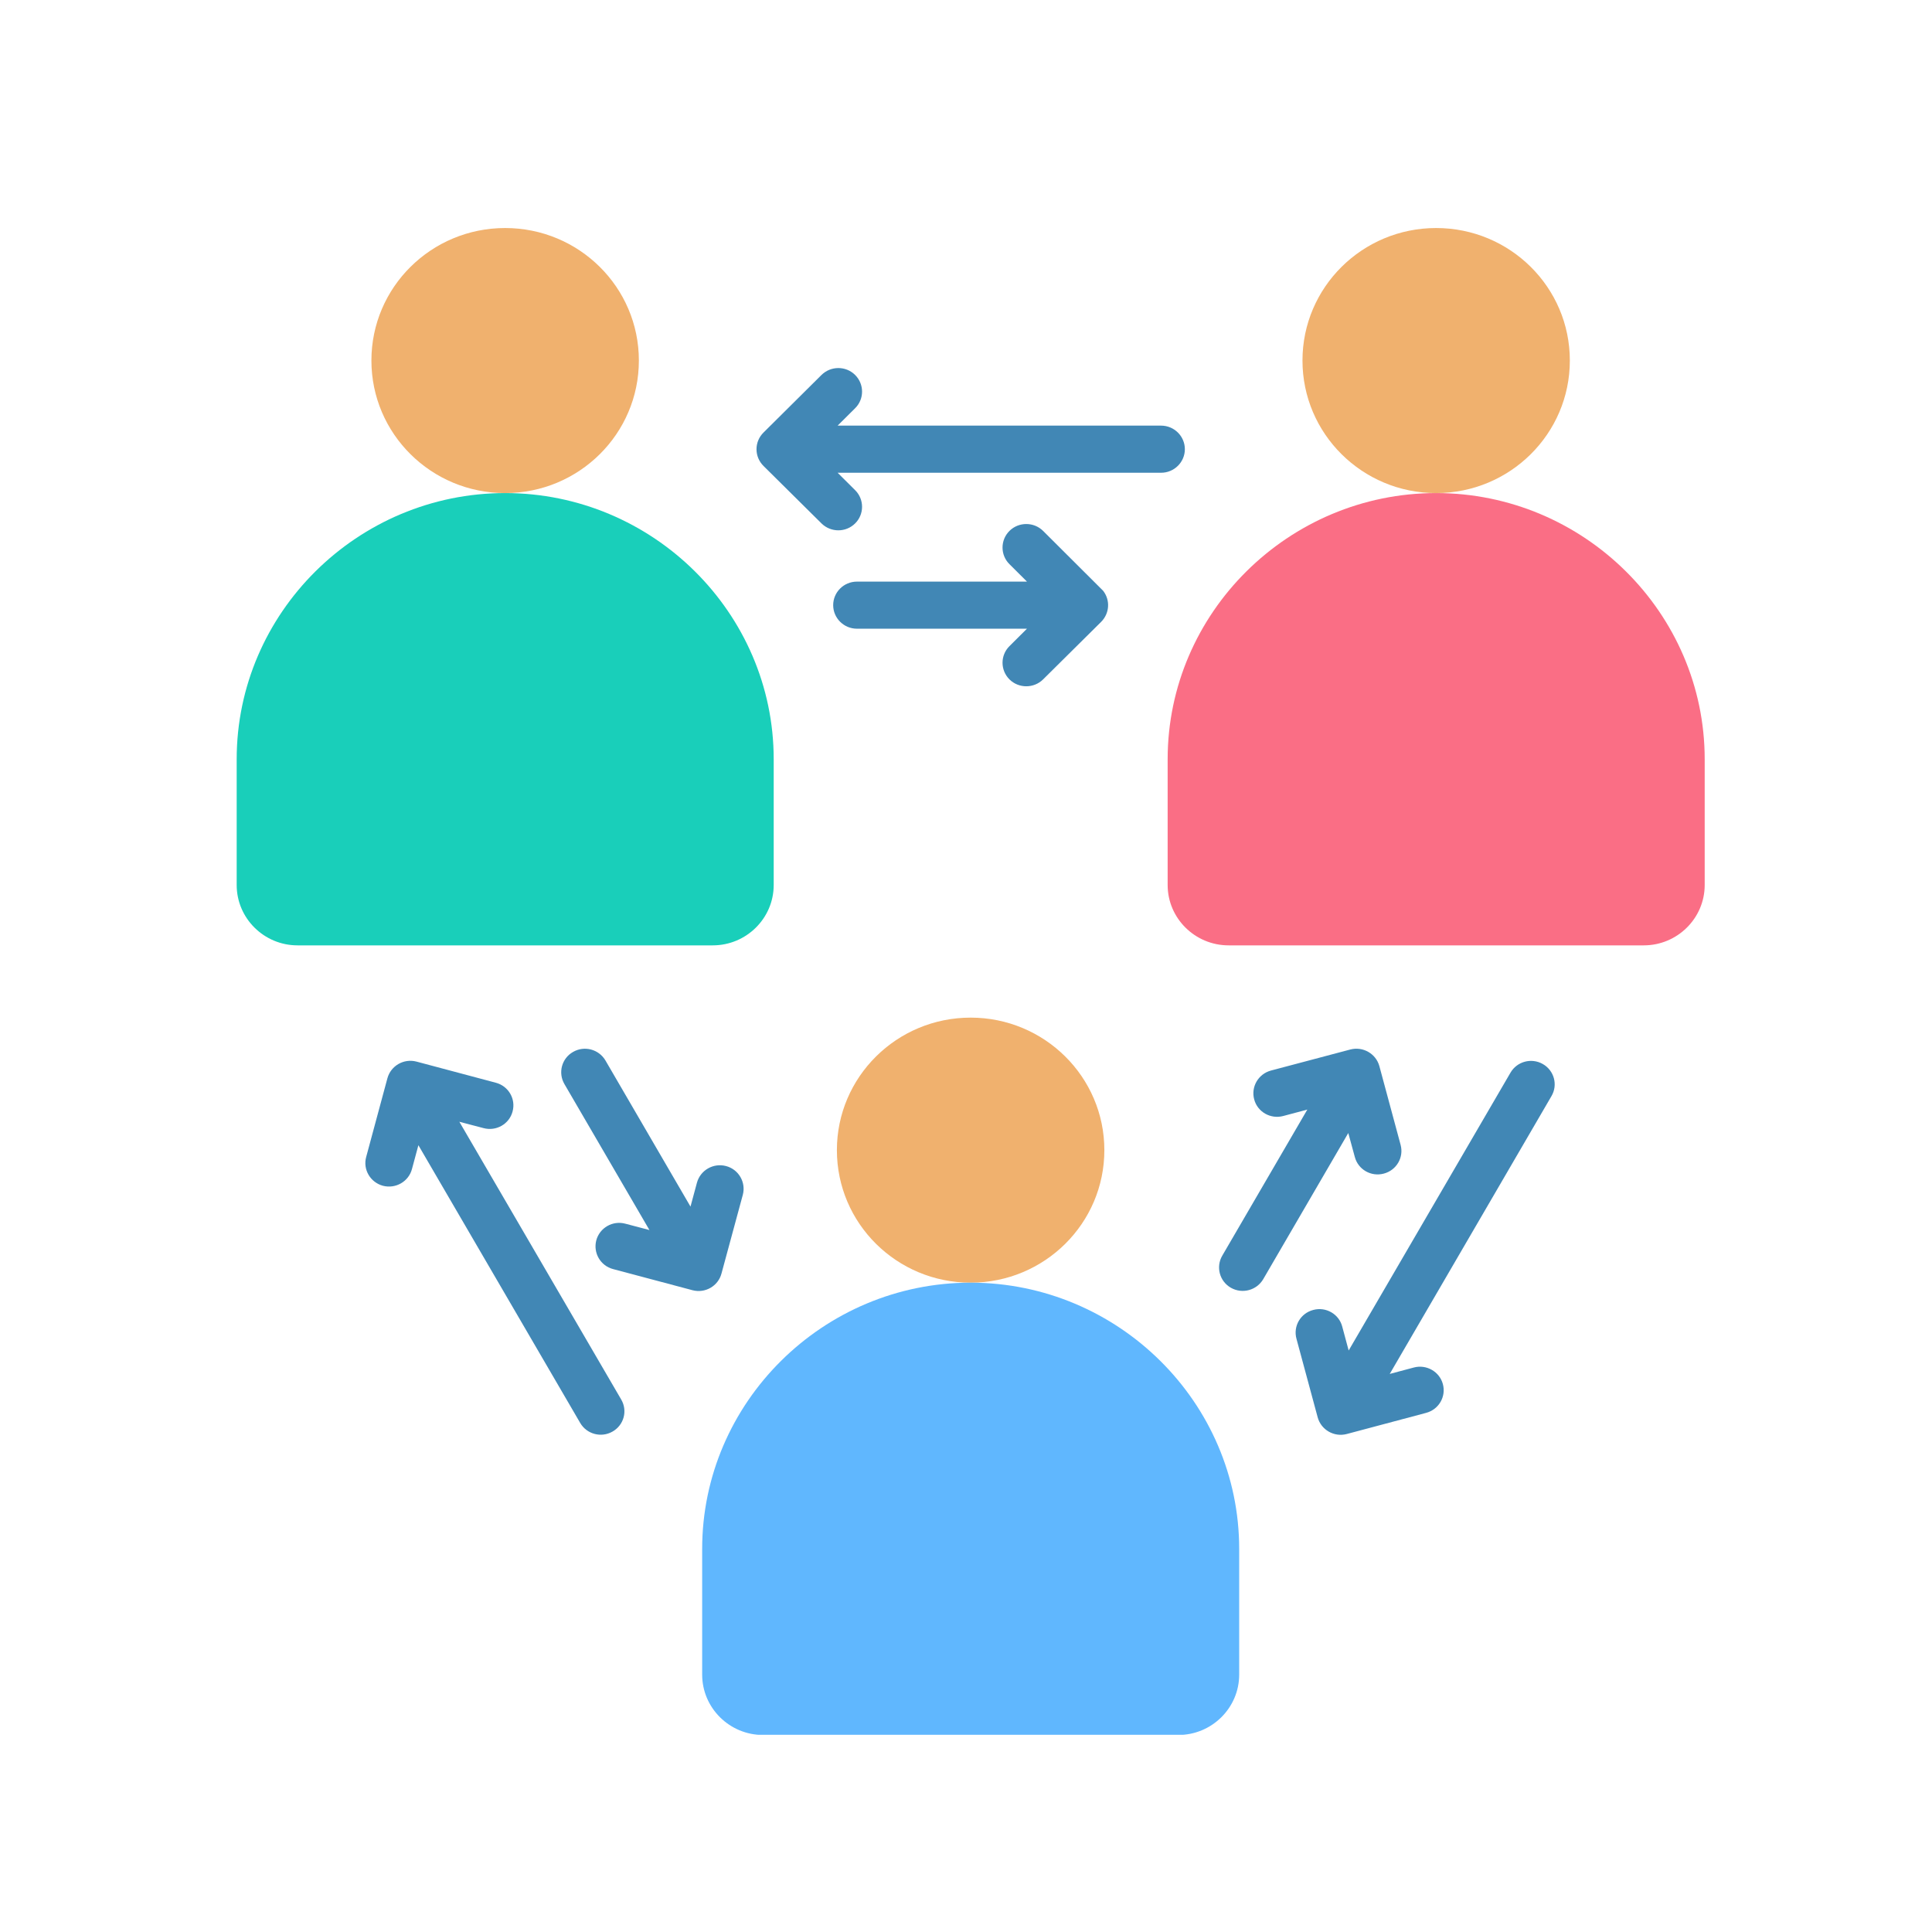
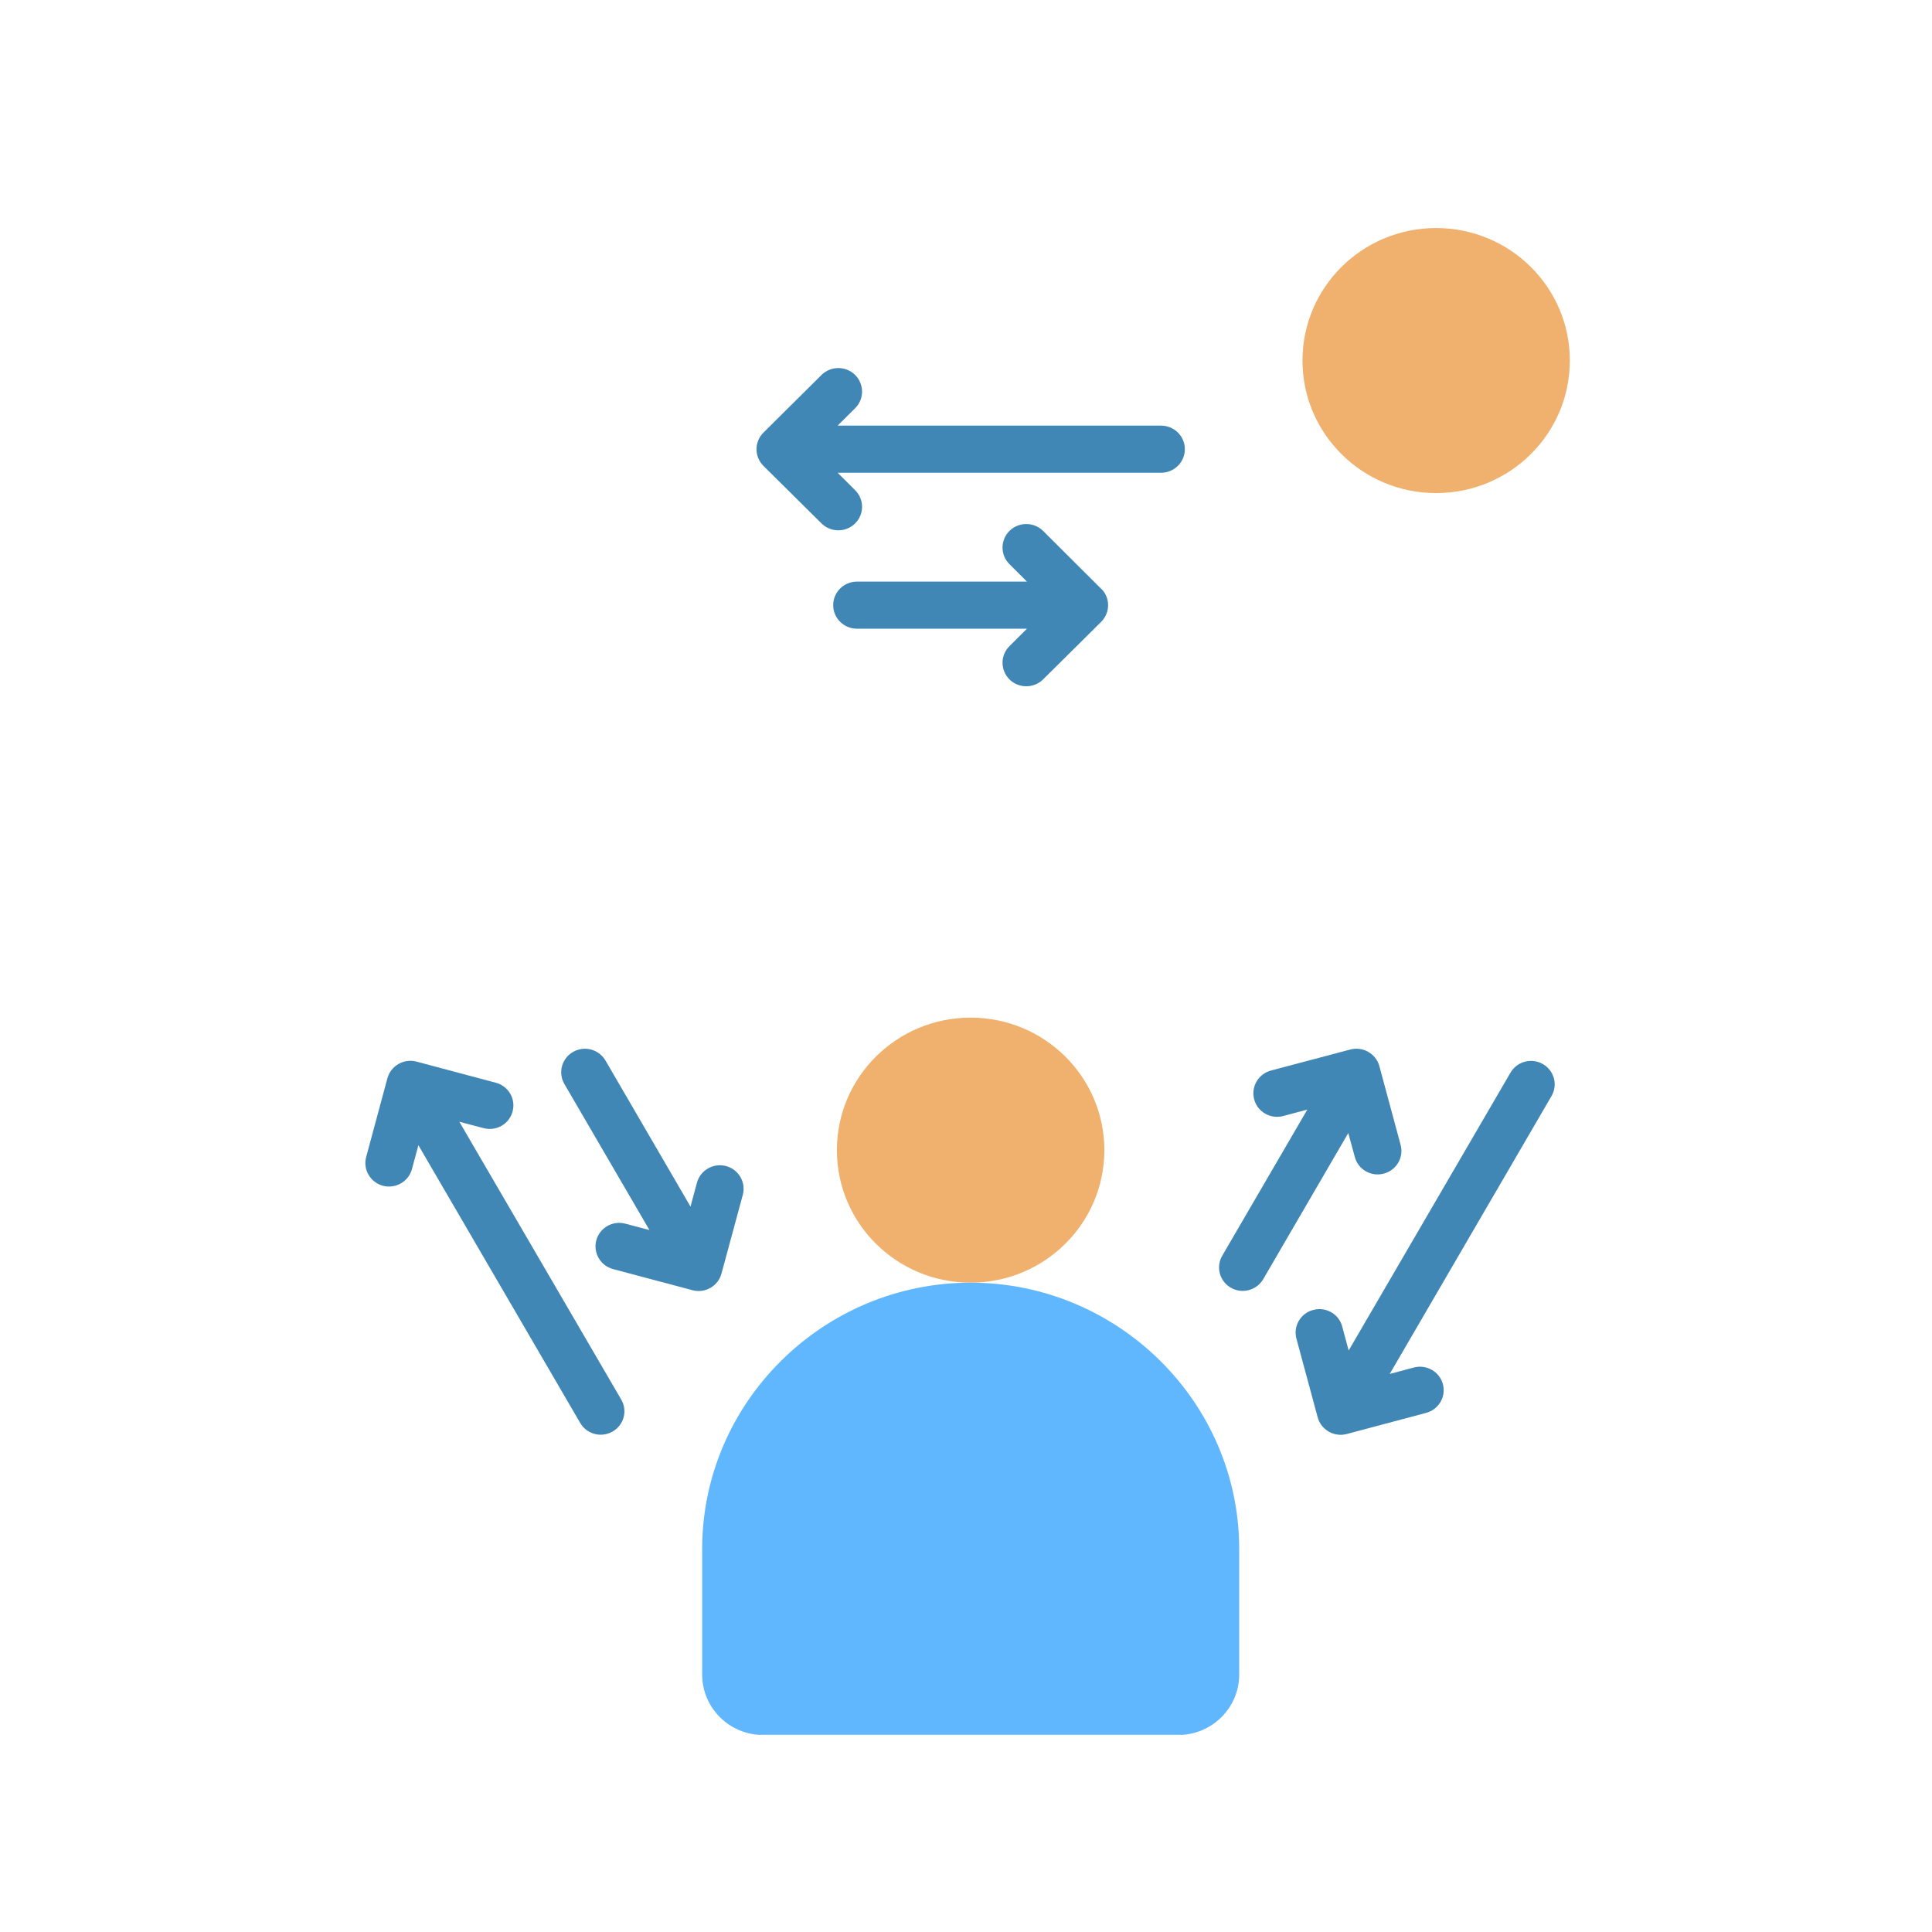
<svg xmlns="http://www.w3.org/2000/svg" width="100" zoomAndPan="magnify" viewBox="0 0 75 75" height="100" preserveAspectRatio="xMidYMid meet" version="1.2">
  <defs>
    <clipPath id="24867ff349">
      <path d="M 27 49 L 49 49 L 49 67.344 L 27 67.344 Z M 27 49 " />
    </clipPath>
    <clipPath id="e08c20d35e">
-       <path d="M 14 8.844 L 25 8.844 L 25 20 L 14 20 Z M 14 8.844 " />
-     </clipPath>
+       </clipPath>
    <clipPath id="1f2f2938e1">
-       <path d="M 9.176 19 L 31 19 L 31 37 L 9.176 37 Z M 9.176 19 " />
-     </clipPath>
+       </clipPath>
    <clipPath id="4d25c92027">
      <path d="M 50 8.844 L 61 8.844 L 61 20 L 50 20 Z M 50 8.844 " />
    </clipPath>
    <clipPath id="4fd81fc365">
-       <path d="M 45 19 L 66.176 19 L 66.176 37 L 45 37 Z M 45 19 " />
-     </clipPath>
+       </clipPath>
  </defs>
  <g id="c415a729b6">
-     <rect x="0" width="75" y="0" height="75" style="fill:#ffffff;fill-opacity:1;stroke:none;" />
    <rect x="0" width="75" y="0" height="75" style="fill:#ffffff;fill-opacity:1;stroke:none;" />
    <path style=" stroke:none;fill-rule:evenodd;fill:#4187b5;fill-opacity:1;" d="M 29.645 18.094 C 29.277 17.734 29.273 17.148 29.645 16.785 L 31.891 14.555 C 32.254 14.199 32.836 14.199 33.195 14.555 C 33.555 14.914 33.555 15.492 33.195 15.848 L 32.516 16.523 L 45.074 16.523 C 45.582 16.523 45.996 16.934 45.996 17.438 C 45.996 17.941 45.582 18.352 45.074 18.352 L 32.516 18.352 L 33.195 19.027 C 33.555 19.383 33.555 19.965 33.195 20.32 C 32.836 20.676 32.254 20.676 31.891 20.32 Z M 39.188 21.902 L 39.867 22.578 L 33.266 22.578 C 32.758 22.578 32.344 22.988 32.344 23.492 C 32.344 23.996 32.758 24.406 33.266 24.406 L 39.867 24.406 L 39.188 25.082 C 38.828 25.438 38.828 26.016 39.188 26.375 C 39.547 26.73 40.133 26.73 40.492 26.375 L 42.742 24.145 C 43.074 23.816 43.109 23.301 42.824 22.934 L 40.492 20.609 C 40.133 20.254 39.547 20.254 39.188 20.609 C 38.828 20.965 38.828 21.547 39.188 21.902 Z M 39.188 21.902 " />
    <path style=" stroke:none;fill-rule:evenodd;fill:#4187b5;fill-opacity:1;" d="M 58.637 41.641 C 58.891 41.203 59.453 41.055 59.891 41.305 C 60.332 41.555 60.484 42.113 60.23 42.547 L 53.949 53.336 L 54.887 53.086 C 55.375 52.957 55.883 53.246 56.012 53.73 C 56.145 54.219 55.852 54.719 55.359 54.848 L 52.281 55.668 C 51.789 55.797 51.285 55.508 51.152 55.02 L 50.328 51.969 C 50.195 51.48 50.488 50.98 50.98 50.852 C 51.469 50.719 51.977 51.008 52.105 51.496 L 52.355 52.426 Z M 52.34 43.984 L 52.594 44.914 C 52.723 45.402 53.227 45.691 53.719 45.559 C 54.211 45.43 54.504 44.93 54.371 44.441 L 53.547 41.387 C 53.414 40.902 52.91 40.613 52.418 40.742 L 49.336 41.559 C 48.848 41.691 48.555 42.191 48.688 42.68 C 48.816 43.164 49.32 43.453 49.812 43.324 L 50.75 43.074 L 47.445 48.75 C 47.195 49.184 47.344 49.742 47.785 49.992 C 48.227 50.242 48.785 50.09 49.039 49.656 Z M 52.34 43.984 " />
    <path style=" stroke:none;fill-rule:evenodd;fill:#4187b5;fill-opacity:1;" d="M 24.117 54.332 C 24.371 54.77 24.219 55.324 23.777 55.574 C 23.34 55.824 22.777 55.676 22.523 55.238 L 16.242 44.457 L 15.992 45.383 C 15.863 45.871 15.355 46.16 14.863 46.031 C 14.375 45.898 14.082 45.398 14.215 44.914 L 15.039 41.859 C 15.172 41.371 15.676 41.082 16.168 41.211 L 19.246 42.031 C 19.738 42.16 20.031 42.66 19.898 43.148 C 19.77 43.637 19.262 43.926 18.77 43.793 L 17.832 43.547 Z M 25.211 47.75 L 24.277 47.504 C 23.785 47.371 23.281 47.66 23.148 48.148 C 23.02 48.637 23.309 49.137 23.801 49.266 L 26.883 50.086 C 27.375 50.215 27.879 49.926 28.008 49.438 L 28.836 46.383 C 28.965 45.898 28.676 45.395 28.184 45.266 C 27.691 45.137 27.188 45.426 27.055 45.914 L 26.805 46.84 L 23.504 41.168 C 23.246 40.73 22.684 40.582 22.246 40.836 C 21.805 41.086 21.656 41.645 21.91 42.082 Z M 25.211 47.75 " />
    <path style=" stroke:none;fill-rule:evenodd;fill:#f0b16e;fill-opacity:1;" d="M 37.68 39.504 C 40.547 39.504 42.871 41.809 42.871 44.648 C 42.871 47.492 40.547 49.793 37.68 49.793 C 34.812 49.793 32.488 47.492 32.488 44.648 C 32.488 41.809 34.812 39.504 37.68 39.504 Z M 37.68 39.504 " />
    <g clip-rule="nonzero" clip-path="url(#24867ff349)">
      <path style=" stroke:none;fill-rule:evenodd;fill:#60b7fe;fill-opacity:1;" d="M 27.258 60.129 C 27.258 54.445 31.949 49.793 37.68 49.793 C 43.414 49.793 48.105 54.445 48.105 60.129 L 48.105 65.008 C 48.105 66.301 47.043 67.352 45.738 67.352 L 29.621 67.352 C 28.32 67.352 27.258 66.301 27.258 65.008 Z M 27.258 60.129 " />
    </g>
    <g clip-rule="nonzero" clip-path="url(#e08c20d35e)">
      <path style=" stroke:none;fill-rule:evenodd;fill:#f0b16e;fill-opacity:1;" d="M 19.609 8.852 C 22.477 8.852 24.801 11.152 24.801 13.996 C 24.801 16.84 22.477 19.141 19.609 19.141 C 16.742 19.141 14.418 16.84 14.418 13.996 C 14.418 11.152 16.742 8.852 19.609 8.852 Z M 19.609 8.852 " />
    </g>
    <g clip-rule="nonzero" clip-path="url(#1f2f2938e1)">
      <path style=" stroke:none;fill-rule:evenodd;fill:#19cfba;fill-opacity:1;" d="M 9.188 29.473 C 9.188 23.793 13.879 19.141 19.609 19.141 C 25.344 19.141 30.035 23.793 30.035 29.473 L 30.035 34.355 C 30.035 35.648 28.973 36.699 27.668 36.699 L 11.551 36.699 C 10.25 36.699 9.188 35.648 9.188 34.355 Z M 9.188 29.473 " />
    </g>
    <g clip-rule="nonzero" clip-path="url(#4d25c92027)">
      <path style=" stroke:none;fill-rule:evenodd;fill:#f0b16e;fill-opacity:1;" d="M 55.75 8.852 C 58.617 8.852 60.941 11.152 60.941 13.996 C 60.941 16.84 58.617 19.141 55.75 19.141 C 52.887 19.141 50.562 16.84 50.562 13.996 C 50.562 11.152 52.887 8.852 55.75 8.852 Z M 55.75 8.852 " />
    </g>
    <g clip-rule="nonzero" clip-path="url(#4fd81fc365)">
      <path style=" stroke:none;fill-rule:evenodd;fill:#fa6e85;fill-opacity:1;" d="M 45.328 29.473 C 45.328 23.793 50.02 19.141 55.75 19.141 C 61.484 19.141 66.176 23.793 66.176 29.473 L 66.176 34.355 C 66.176 35.648 65.113 36.699 63.809 36.699 L 47.695 36.699 C 46.391 36.699 45.328 35.648 45.328 34.355 Z M 45.328 29.473 " />
    </g>
  </g>
</svg>